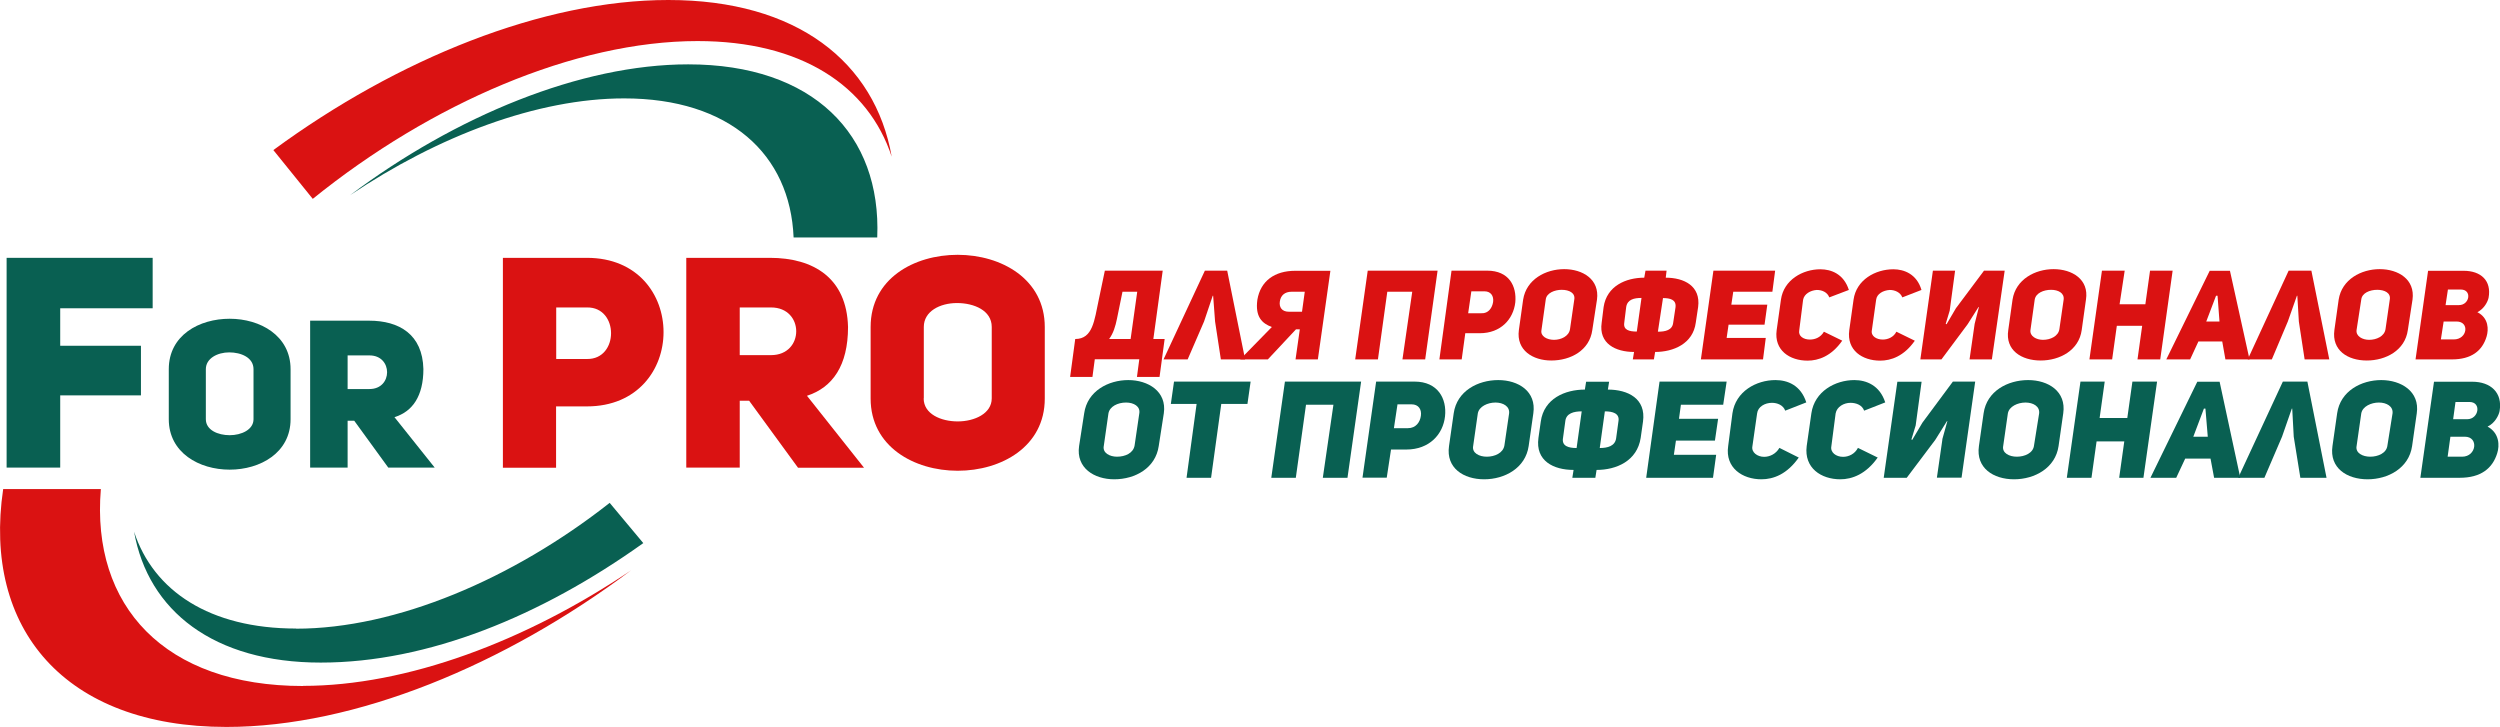
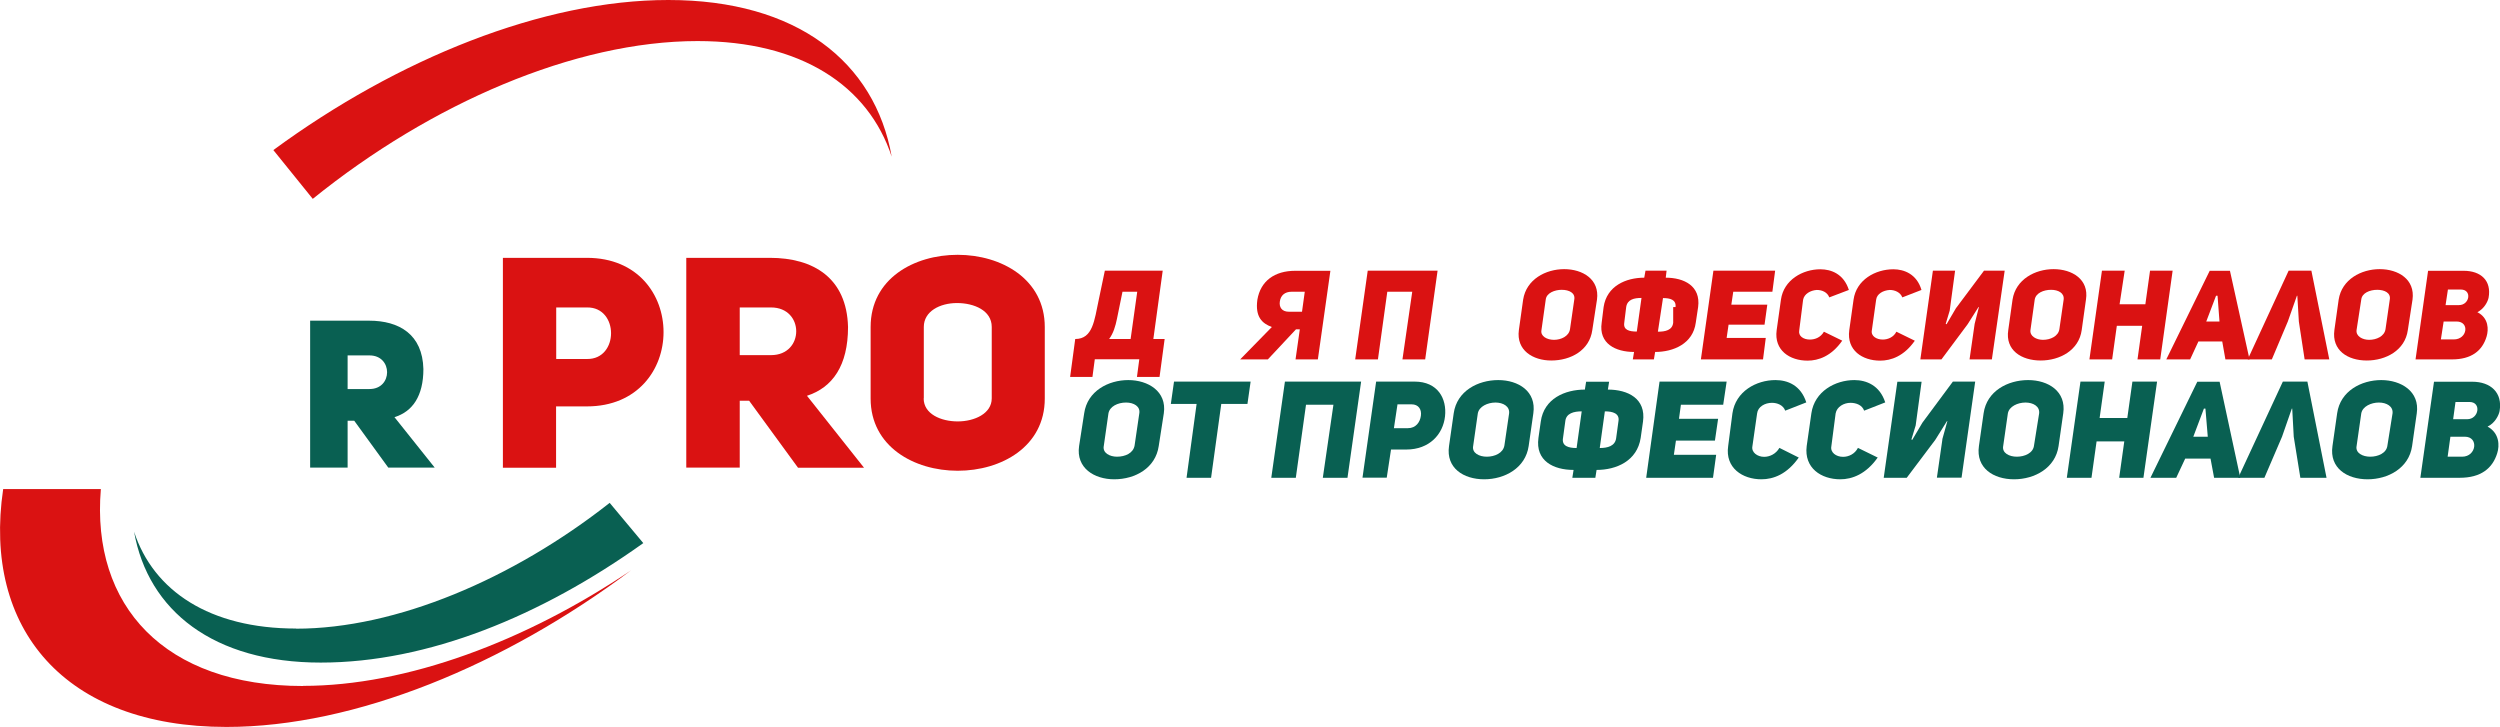
<svg xmlns="http://www.w3.org/2000/svg" width="1778" height="517" viewBox="0 0 1778 517" fill="none">
  <g clip-path="url(#clip0_969_18)">
-     <path fill-rule="evenodd" clip-rule="evenodd" d="M623.892 168.87C626.93 95.559 578.328 45.77 489.452 45.77C413.021 45.77 324.146 82.426 248.891 138.88C311.701 96.637 382.253 69.979 443.888 69.979C518.849 69.979 561.964 109.673 564.413 168.87H623.892Z" fill="#096052" />
    <path fill-rule="evenodd" clip-rule="evenodd" d="M475.244 0C386.368 0 282.99 41.654 194.409 106.732L222.434 141.428C306.41 73.605 408.906 29.207 496.115 29.207C569.705 29.207 617.523 60.864 634.181 111.437C622.226 43.908 566.667 0 475.342 0L475.244 0Z" fill="#DA1212" />
    <path fill-rule="evenodd" clip-rule="evenodd" d="M215.574 487.891C116.998 487.891 64.77 430.948 71.728 347.836H2.254C-12.445 447.316 46.153 517 161.093 517C252.516 517 358.834 473.092 448.885 405.564C373.924 456.136 289.164 487.793 215.574 487.793V487.891Z" fill="#DA1212" />
    <path fill-rule="evenodd" clip-rule="evenodd" d="M210.577 447.021C149.236 447.021 109.159 420.363 95.343 378.121C105.338 434.476 151.98 471.23 228.117 471.23C304.254 471.23 384.801 438.2 457.508 386.255L433.599 357.637C364.713 411.836 281.619 447.119 210.577 447.119V447.021Z" fill="#096052" />
-     <path d="M42.821 245.906H100.242V281.189H42.821V332.546H4.703V183.376H108.571V219.247H42.821V245.906Z" fill="#096052" />
-     <path d="M146.395 298.145C146.395 305.888 155.018 309.514 163.347 309.514C171.676 309.514 180.299 305.594 180.299 298.145V262.568C180.299 254.237 171.382 250.611 163.053 250.611C154.724 250.611 146.395 254.825 146.395 262.568V298.145ZM120.036 262.568C120.036 238.359 141.691 226.696 163.347 226.696C185.002 226.696 206.657 238.653 206.657 262.568V298.145C206.657 322.06 185.002 334.017 163.347 334.017C141.691 334.017 120.036 322.06 120.036 298.145V262.568Z" fill="#096052" />
    <path d="M262.805 276.681C279.463 276.681 279.463 252.767 262.805 252.767H247.225V276.681H262.805ZM251.928 299.223H247.225V332.546H220.572V228.068H262.511C283.872 228.068 300.53 237.771 301.118 262.47C301.118 281.68 293.377 292.755 280.541 296.675L309.153 332.546H276.131L251.928 299.223Z" fill="#096052" />
    <path d="M417.529 255.315C440.262 255.609 440.262 218.365 417.529 218.659H395.579V255.315H417.529ZM357.756 183.376H417.431C453.784 183.376 471.912 209.741 471.912 236.203C471.912 262.666 453.588 289.03 417.431 289.03H395.481V332.644H357.658V183.474L357.756 183.376Z" fill="#DA1212" />
    <path d="M548.343 252.571C572.252 252.571 572.252 218.659 548.343 218.659H526.1V252.571H548.343ZM532.763 285.012H526.1V332.546H488.08V183.376H547.559C578.426 183.376 602.237 197.587 603.119 232.577C603.119 260.117 592.046 275.603 573.918 281.483L614.485 332.644H567.549L532.861 285.11L532.763 285.012Z" fill="#DA1212" />
    <path d="M656.914 283.346C656.914 294.421 669.163 299.713 681.117 299.713C693.072 299.713 705.321 294.127 705.321 283.346V232.479C705.321 220.816 692.778 215.523 680.627 215.523C668.477 215.523 657.012 221.404 657.012 232.479V283.346H656.914ZM619.189 232.577C619.189 198.175 650.055 181.22 681.117 181.22C712.18 181.22 743.046 198.469 743.046 232.577V283.444C743.046 317.649 712.18 334.801 681.117 334.801C650.055 334.801 619.189 317.551 619.189 283.444V232.577Z" fill="#DA1212" />
    <path d="M784.985 317.257C784.103 322.256 789.395 324.804 794.392 324.804C800.271 324.804 806.053 322.256 806.935 316.767L810.266 294.029C811.148 289.03 806.347 286.286 800.859 286.286C794.98 286.286 789.199 289.03 788.317 294.029L784.985 317.355V317.257ZM771.071 293.931C773.325 278.053 788.317 270.311 802.427 270.311C816.538 270.311 829.962 278.347 827.708 293.931L824.083 317.257C821.829 332.841 807.425 340.877 792.432 340.877C778.224 340.877 765.192 332.841 767.445 317.257L771.071 293.931Z" fill="#096052" />
    <path d="M868.569 287.266L861.318 339.799H843.876L851.029 287.266H832.706L834.959 271.389H889.441L887.187 287.266H868.569Z" fill="#096052" />
    <path d="M921.581 339.799H904.139L913.84 271.389H968.028L958.327 339.799H940.787L948.332 287.854H928.832L921.581 339.799Z" fill="#096052" />
    <path d="M1001.34 304.516C1006.93 304.516 1009.97 300.301 1010.55 295.597C1011.14 291.187 1008.89 287.56 1003.89 287.56H993.896L991.349 304.516H1001.34ZM978.806 271.389H1006.05C1022.7 271.389 1029.07 283.64 1027.7 296.087C1026.33 308.828 1016.63 319.707 1000.17 319.707H989.291L986.253 339.701H969.007L978.708 271.389H978.806Z" fill="#096052" />
    <path d="M1047.69 317.257C1046.81 322.256 1052.1 324.804 1057.39 324.804C1062.98 324.804 1069.05 322.256 1069.94 316.767L1073.27 294.029C1073.85 289.03 1069.05 286.286 1063.57 286.286C1058.08 286.286 1051.91 289.03 1051.02 294.029L1047.69 317.355V317.257ZM1033.88 293.931C1036.13 278.053 1051.12 270.311 1065.53 270.311C1079.93 270.311 1092.77 278.347 1090.51 293.931L1087.18 317.257C1084.93 332.841 1070.23 340.877 1055.53 340.877C1040.83 340.877 1028.29 332.841 1030.54 317.257L1033.88 293.931Z" fill="#096052" />
    <path d="M1151.07 299.517C1151.95 293.93 1146.86 292.558 1141.37 292.558L1137.74 318.629C1143.33 318.629 1148.62 317.257 1149.4 311.67L1151.07 299.419V299.517ZM1111.58 311.67C1110.7 317.257 1115.5 318.629 1121.28 318.629L1124.91 292.558C1119.32 292.558 1113.83 293.93 1113.25 299.517L1111.58 311.768V311.67ZM1119.13 334.212C1104.92 334.212 1091.88 327.842 1094.14 311.474L1095.8 299.811C1098.06 283.443 1113.05 277.073 1127.16 277.073L1128.04 271.486H1144.41L1143.52 277.073C1157.73 277.073 1170.77 283.443 1168.51 299.811L1166.85 311.474C1164.3 327.842 1149.6 334.212 1135.49 334.212L1134.61 339.799H1118.24L1119.13 334.212Z" fill="#096052" />
    <path d="M1194.09 297.851H1221.92L1219.66 313.337H1191.93L1190.46 323.432H1220.54L1218.29 339.799H1170.77L1180.27 271.389H1227.99L1225.54 287.854H1195.46L1194.09 297.851Z" fill="#096052" />
    <path d="M1279.34 325.294C1271.01 337.251 1261.31 340.877 1252.68 340.877C1239.36 340.877 1226.81 332.841 1229.07 317.257L1232.11 293.931C1234.36 278.347 1249.06 270.311 1262.68 270.311C1271.3 270.311 1280.71 273.937 1284.63 286.188L1269.64 292.069C1268.26 288.148 1264.05 286.482 1260.23 286.482C1255.23 286.482 1250.23 289.226 1249.65 294.029L1246.31 317.355C1245.43 321.766 1249.94 324.902 1254.64 324.902C1258.56 324.902 1262.97 322.942 1265.52 318.531L1279.43 325.49L1279.34 325.294Z" fill="#096052" />
    <path d="M1335.48 325.294C1327.16 337.251 1317.16 340.877 1308.83 340.877C1295.21 340.877 1282.96 332.841 1284.92 317.257L1288.25 293.931C1290.51 278.347 1305.21 270.311 1318.83 270.311C1327.16 270.311 1336.86 273.937 1340.78 286.188L1325.78 292.069C1324.41 288.148 1320.2 286.482 1316.08 286.482C1311.38 286.482 1306.38 289.226 1305.5 294.029L1302.46 317.355C1301.58 321.766 1305.79 324.902 1310.79 324.902C1314.71 324.902 1319.12 322.942 1321.37 318.531L1335.58 325.49L1335.48 325.294Z" fill="#096052" />
    <path d="M1381.34 312.553L1384.97 299.517H1384.67L1376.35 312.847L1356.06 339.799H1339.7L1349.4 271.487H1366.64L1362.43 302.556L1359.39 312.553L1359.98 312.847L1367.23 300.595L1388.89 271.389H1404.76L1395.06 339.701H1377.52L1381.44 312.455L1381.34 312.553Z" fill="#096052" />
    <path d="M1424.65 317.257C1423.77 322.256 1429.06 324.804 1434.35 324.804C1439.94 324.804 1446.02 322.256 1446.6 316.767L1450.23 294.029C1450.82 289.03 1446.02 286.286 1440.53 286.286C1435.04 286.286 1428.87 289.03 1427.99 294.029L1424.65 317.355V317.257ZM1410.74 293.931C1412.99 278.053 1427.99 270.311 1442.39 270.311C1456.79 270.311 1469.63 278.347 1467.38 293.931L1464.05 317.257C1461.79 332.841 1447.09 340.877 1432.39 340.877C1417.7 340.877 1405.15 332.841 1407.41 317.257L1410.74 293.931Z" fill="#096052" />
    <path d="M1487.46 339.799H1469.92L1479.63 271.389H1496.87L1493.25 297.263H1512.94L1516.57 271.389H1534.11L1524.41 339.799H1507.16L1510.79 313.925H1491.09L1487.46 339.799Z" fill="#096052" />
    <path d="M1570.17 310.592L1568.5 290.598H1567.42L1559.88 310.592H1570.17ZM1593.29 339.799H1574.67L1572.13 326.176H1554.1L1547.73 339.799H1529.4L1562.72 271.486H1578.59L1593.29 339.799Z" fill="#096052" />
    <path d="M1629.94 290.599L1622.98 310.592L1610.44 339.799H1591.82L1623.57 271.389H1641.01L1654.63 339.799H1636.01L1631.31 310.592L1630.23 290.599H1629.94Z" fill="#096052" />
    <path d="M1675.99 317.257C1675.11 322.256 1680.4 324.804 1685.69 324.804C1691.28 324.804 1697.36 322.256 1697.94 316.767L1701.57 294.029C1702.16 289.03 1697.36 286.286 1691.87 286.286C1686.38 286.286 1680.21 289.03 1679.33 294.029L1675.99 317.355V317.257ZM1662.18 293.931C1664.43 278.053 1679.42 270.311 1693.53 270.311C1707.64 270.311 1721.07 278.347 1718.81 293.931L1715.48 317.257C1713.23 332.841 1698.53 340.877 1683.83 340.877C1669.13 340.877 1656.59 332.841 1658.85 317.257L1662.18 293.931Z" fill="#096052" />
    <path d="M1754.68 298.145C1763.01 298.145 1764.97 285.894 1756.34 285.894H1746.35L1744.68 298.145H1754.68ZM1751.05 324.803C1761.34 324.803 1763.01 310.592 1753.01 310.592H1742.72L1740.76 324.803H1751.05ZM1769.08 303.339C1777.71 308.044 1777.71 316.963 1776.04 322.255C1772.71 333.134 1764.38 339.799 1749.39 339.799H1721.36L1731.06 271.486H1758.3C1771.34 271.486 1779.96 279.229 1777.71 292.362C1777.12 295.401 1774.37 300.987 1769.08 303.437V303.339Z" fill="#096052" />
    <path d="M808.895 207.486H798.312L794.392 226.696C793.314 231.988 791.845 236.987 788.807 241.103H804.093L808.797 207.486H808.895ZM761.076 268.056L764.702 241.103C777.244 241.103 778.322 227.774 781.36 213.562L785.769 192.49H826.924L820.261 241.103H828.296L824.671 268.056H808.601L810.266 255.51H778.616L776.95 268.056H761.076Z" fill="#DA1212" />
-     <path d="M862.494 210.328L856.321 228.656L844.66 255.608H827.512L856.909 192.49H872.783L885.521 255.608H868.275L864.16 228.656L862.788 210.328H862.494Z" fill="#DA1212" />
    <path d="M918.543 207.486C913.84 207.486 910.802 210.035 910.214 214.445C909.626 218.365 911.586 221.698 916.584 221.698H925.99L927.95 207.486H918.543ZM921.385 255.609L924.423 234.243H921.679L901.689 255.609H881.994L904.531 232.577C897.574 230.028 892.576 225.324 894.242 213.171C896.496 199.842 906.491 192.589 921.189 192.589H946.176L937.259 255.609H921.385Z" fill="#DA1212" />
    <path d="M979.982 255.608H963.814L972.731 192.49H1022.41L1013.59 255.608H997.424L1004.38 207.486H986.645L979.982 255.608Z" fill="#DA1212" />
-     <path d="M1053.57 222.775C1058.57 223.069 1061.31 218.855 1061.9 214.738C1062.49 210.524 1060.23 207.192 1055.83 207.192H1046.42L1044.16 222.775H1053.57ZM1032.41 192.49H1057.69C1073.27 192.49 1078.75 203.565 1077.68 215.032C1076.3 226.99 1067.39 236.987 1052.4 236.987H1042.11L1039.56 255.608H1023.69L1032.31 192.588L1032.41 192.49Z" fill="#DA1212" />
    <path d="M1096.29 234.732C1095.41 239.143 1100.21 241.691 1105.21 241.691C1110.21 241.691 1115.79 239.143 1116.58 234.144L1119.62 213.072C1120.5 208.368 1115.99 206.114 1110.7 206.114C1105.7 206.114 1099.82 208.368 1099.33 213.072L1096.29 234.732ZM1083.26 213.072C1085.52 198.665 1099.33 191.412 1112.46 191.412C1125.59 191.412 1137.74 198.665 1135.78 213.072L1132.45 234.732C1130.49 249.14 1117.17 256.392 1103.25 256.392C1090.22 256.392 1078.26 249.14 1080.22 234.732L1083.26 213.072Z" fill="#DA1212" />
-     <path d="M1191.64 218.365C1192.22 213.072 1187.72 211.994 1182.72 211.994L1179.09 235.908C1184.39 235.908 1189.38 234.83 1189.97 229.538L1191.64 218.463V218.365ZM1155.19 229.44C1154.3 234.732 1158.81 235.81 1164.1 235.81L1167.43 211.896C1162.14 211.896 1157.44 212.974 1156.56 218.267L1155.19 229.342V229.44ZM1162.14 250.316C1149.11 250.316 1136.86 244.435 1139.12 229.44L1140.49 218.365C1142.74 203.369 1156.36 197.489 1169.39 197.489L1170.28 192.49H1185.27L1184.68 197.489C1197.71 197.489 1209.67 203.369 1207.71 218.365L1206.04 229.44C1204.08 244.435 1190.17 250.316 1177.13 250.316L1176.25 255.608H1161.26L1162.14 250.316Z" fill="#DA1212" />
+     <path d="M1191.64 218.365C1192.22 213.072 1187.72 211.994 1182.72 211.994L1179.09 235.908C1184.39 235.908 1189.38 234.83 1189.97 229.538V218.365ZM1155.19 229.44C1154.3 234.732 1158.81 235.81 1164.1 235.81L1167.43 211.896C1162.14 211.896 1157.44 212.974 1156.56 218.267L1155.19 229.342V229.44ZM1162.14 250.316C1149.11 250.316 1136.86 244.435 1139.12 229.44L1140.49 218.365C1142.74 203.369 1156.36 197.489 1169.39 197.489L1170.28 192.49H1185.27L1184.68 197.489C1197.71 197.489 1209.67 203.369 1207.71 218.365L1206.04 229.44C1204.08 244.435 1190.17 250.316 1177.13 250.316L1176.25 255.608H1161.26L1162.14 250.316Z" fill="#DA1212" />
    <path d="M1231.32 216.699H1256.9L1254.94 230.91H1229.36L1227.99 240.319H1255.82L1253.86 255.608H1209.67L1218.58 192.49H1262.48L1260.52 207.486H1232.69L1231.32 216.699Z" fill="#DA1212" />
    <path d="M1310.2 242.28C1302.46 253.355 1293.25 256.491 1285.51 256.491C1272.97 256.491 1261.6 249.238 1263.56 234.831L1266.6 213.171C1268.56 198.959 1282.18 191.511 1294.62 191.511C1302.36 191.511 1311.28 194.843 1314.91 206.212L1300.99 211.505C1299.62 207.878 1295.99 206.212 1292.08 206.212C1287.67 206.506 1283.16 208.956 1282.37 213.171L1279.63 234.831C1278.75 239.045 1282.67 241.496 1287.18 241.496C1291.1 241.496 1294.92 239.829 1297.17 235.909L1310.2 242.28Z" fill="#DA1212" />
    <path d="M1361.84 242.28C1354.1 253.355 1344.89 256.491 1337.15 256.491C1324.61 256.491 1313.24 249.238 1315.2 234.831L1318.24 213.171C1320.2 198.959 1333.82 191.511 1346.56 191.511C1354.1 191.511 1363.21 194.843 1366.55 206.212L1352.93 211.505C1351.55 207.878 1347.63 206.212 1344.01 206.212C1339.31 206.506 1334.8 208.956 1334.31 213.171L1331.27 234.831C1330.39 239.045 1334.6 241.496 1339.01 241.496C1342.64 241.496 1346.75 239.829 1348.71 235.909L1361.74 242.28H1361.84Z" fill="#DA1212" />
    <path d="M1404.37 230.322L1407.41 218.365H1407.11L1399.37 230.616L1380.75 255.608H1365.76L1374.68 192.49H1390.46L1386.63 220.913L1383.79 230.322L1384.38 230.616L1391.04 219.247L1411.03 192.49H1425.73L1416.62 255.608H1400.74L1404.37 230.322Z" fill="#DA1212" />
    <path d="M1444.06 234.732C1443.47 239.143 1448.27 241.691 1452.97 241.691C1458.26 241.691 1463.85 239.143 1464.63 234.144L1467.67 213.072C1468.26 208.368 1463.75 206.114 1458.75 206.114C1453.46 206.114 1447.88 208.368 1447.09 213.072L1444.06 234.732ZM1431.32 213.072C1433.57 198.665 1447.39 191.412 1460.52 191.412C1473.65 191.412 1485.8 198.665 1483.54 213.072L1480.51 234.732C1478.55 249.14 1464.93 256.392 1451.31 256.392C1437.69 256.392 1426.03 249.14 1428.28 234.732L1431.32 213.072Z" fill="#DA1212" />
    <path d="M1502.16 255.608H1485.99L1494.91 192.49H1511.08L1507.45 216.405H1525.78L1529.11 192.49H1545.18L1536.36 255.608H1520.19L1523.52 231.694H1505.49L1502.16 255.608Z" fill="#DA1212" />
    <path d="M1578.5 228.656L1577.12 210.329H1576.05L1569.09 228.656H1578.5ZM1599.95 255.609H1582.71L1580.46 242.868H1563.5L1557.62 255.609H1540.67L1571.54 192.589H1585.94L1599.86 255.609H1599.95Z" fill="#DA1212" />
    <path d="M1633.56 210.328L1627.1 228.656L1615.73 255.608H1598.58L1627.69 192.49H1643.85L1656.59 255.608H1639.05L1634.94 228.656L1633.86 210.328H1633.56Z" fill="#DA1212" />
    <path d="M1675.99 234.732C1675.41 239.143 1680.21 241.691 1684.91 241.691C1690.2 241.691 1695.79 239.143 1696.57 234.144L1699.61 213.072C1700.49 208.368 1695.98 206.114 1690.69 206.114C1685.4 206.114 1679.82 208.368 1679.33 213.072L1675.99 234.732ZM1663.26 213.072C1665.51 198.665 1679.33 191.412 1692.46 191.412C1705.59 191.412 1717.74 198.665 1715.78 213.072L1712.45 234.732C1710.49 249.14 1696.87 256.392 1683.25 256.392C1669.62 256.392 1658.26 249.14 1660.22 234.732L1663.26 213.072Z" fill="#DA1212" />
    <path d="M1748.8 216.993C1756.54 216.993 1758.21 205.918 1750.17 205.918H1740.96L1739.29 216.993H1748.7H1748.8ZM1745.17 241.398C1754.87 241.398 1756.54 228.656 1747.13 228.656H1737.92L1735.96 241.398H1745.17ZM1761.83 221.992C1770.16 226.206 1769.87 234.537 1768.5 239.241C1765.46 249.532 1757.62 255.609 1743.8 255.609H1717.93L1726.85 192.589H1752.13C1764.38 192.589 1772.12 199.548 1769.87 211.799C1769.28 214.543 1766.83 219.541 1761.83 222.09V221.992Z" fill="#DA1212" />
  </g>
  <defs>
    <clipPath id="clip0_969_18">
      <rect width="1778" height="517" fill="white" />
    </clipPath>
  </defs>
</svg>